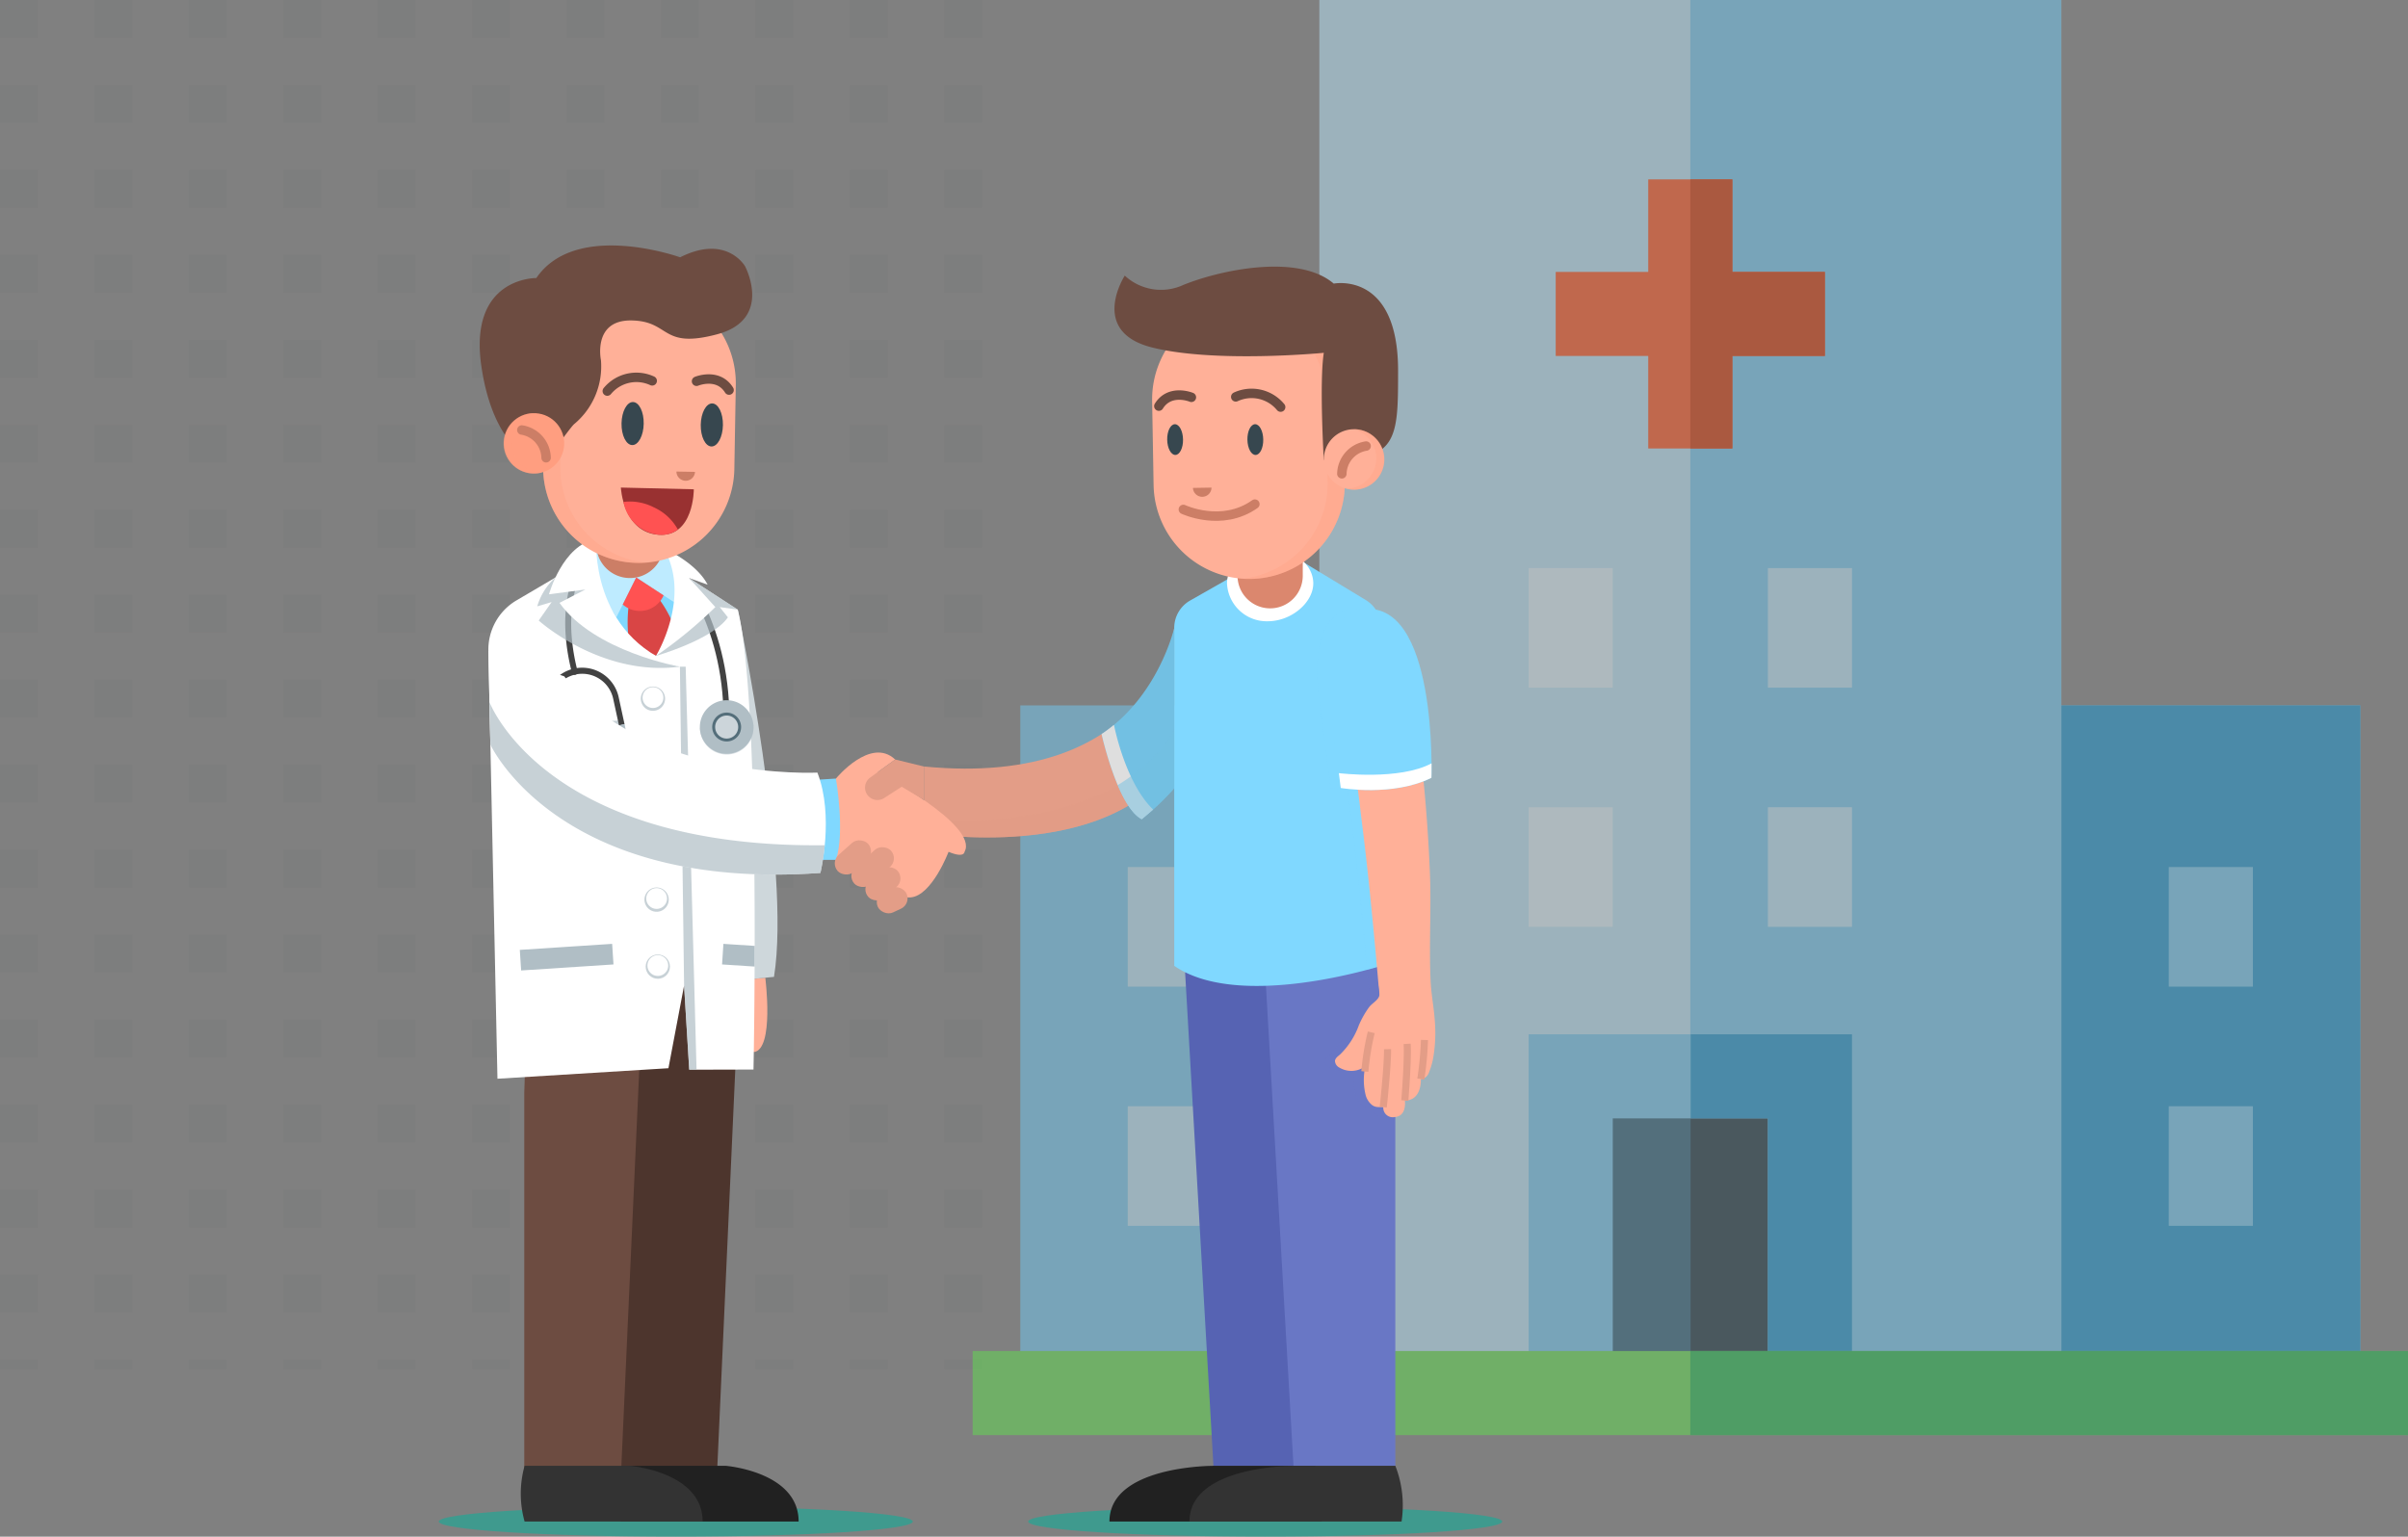
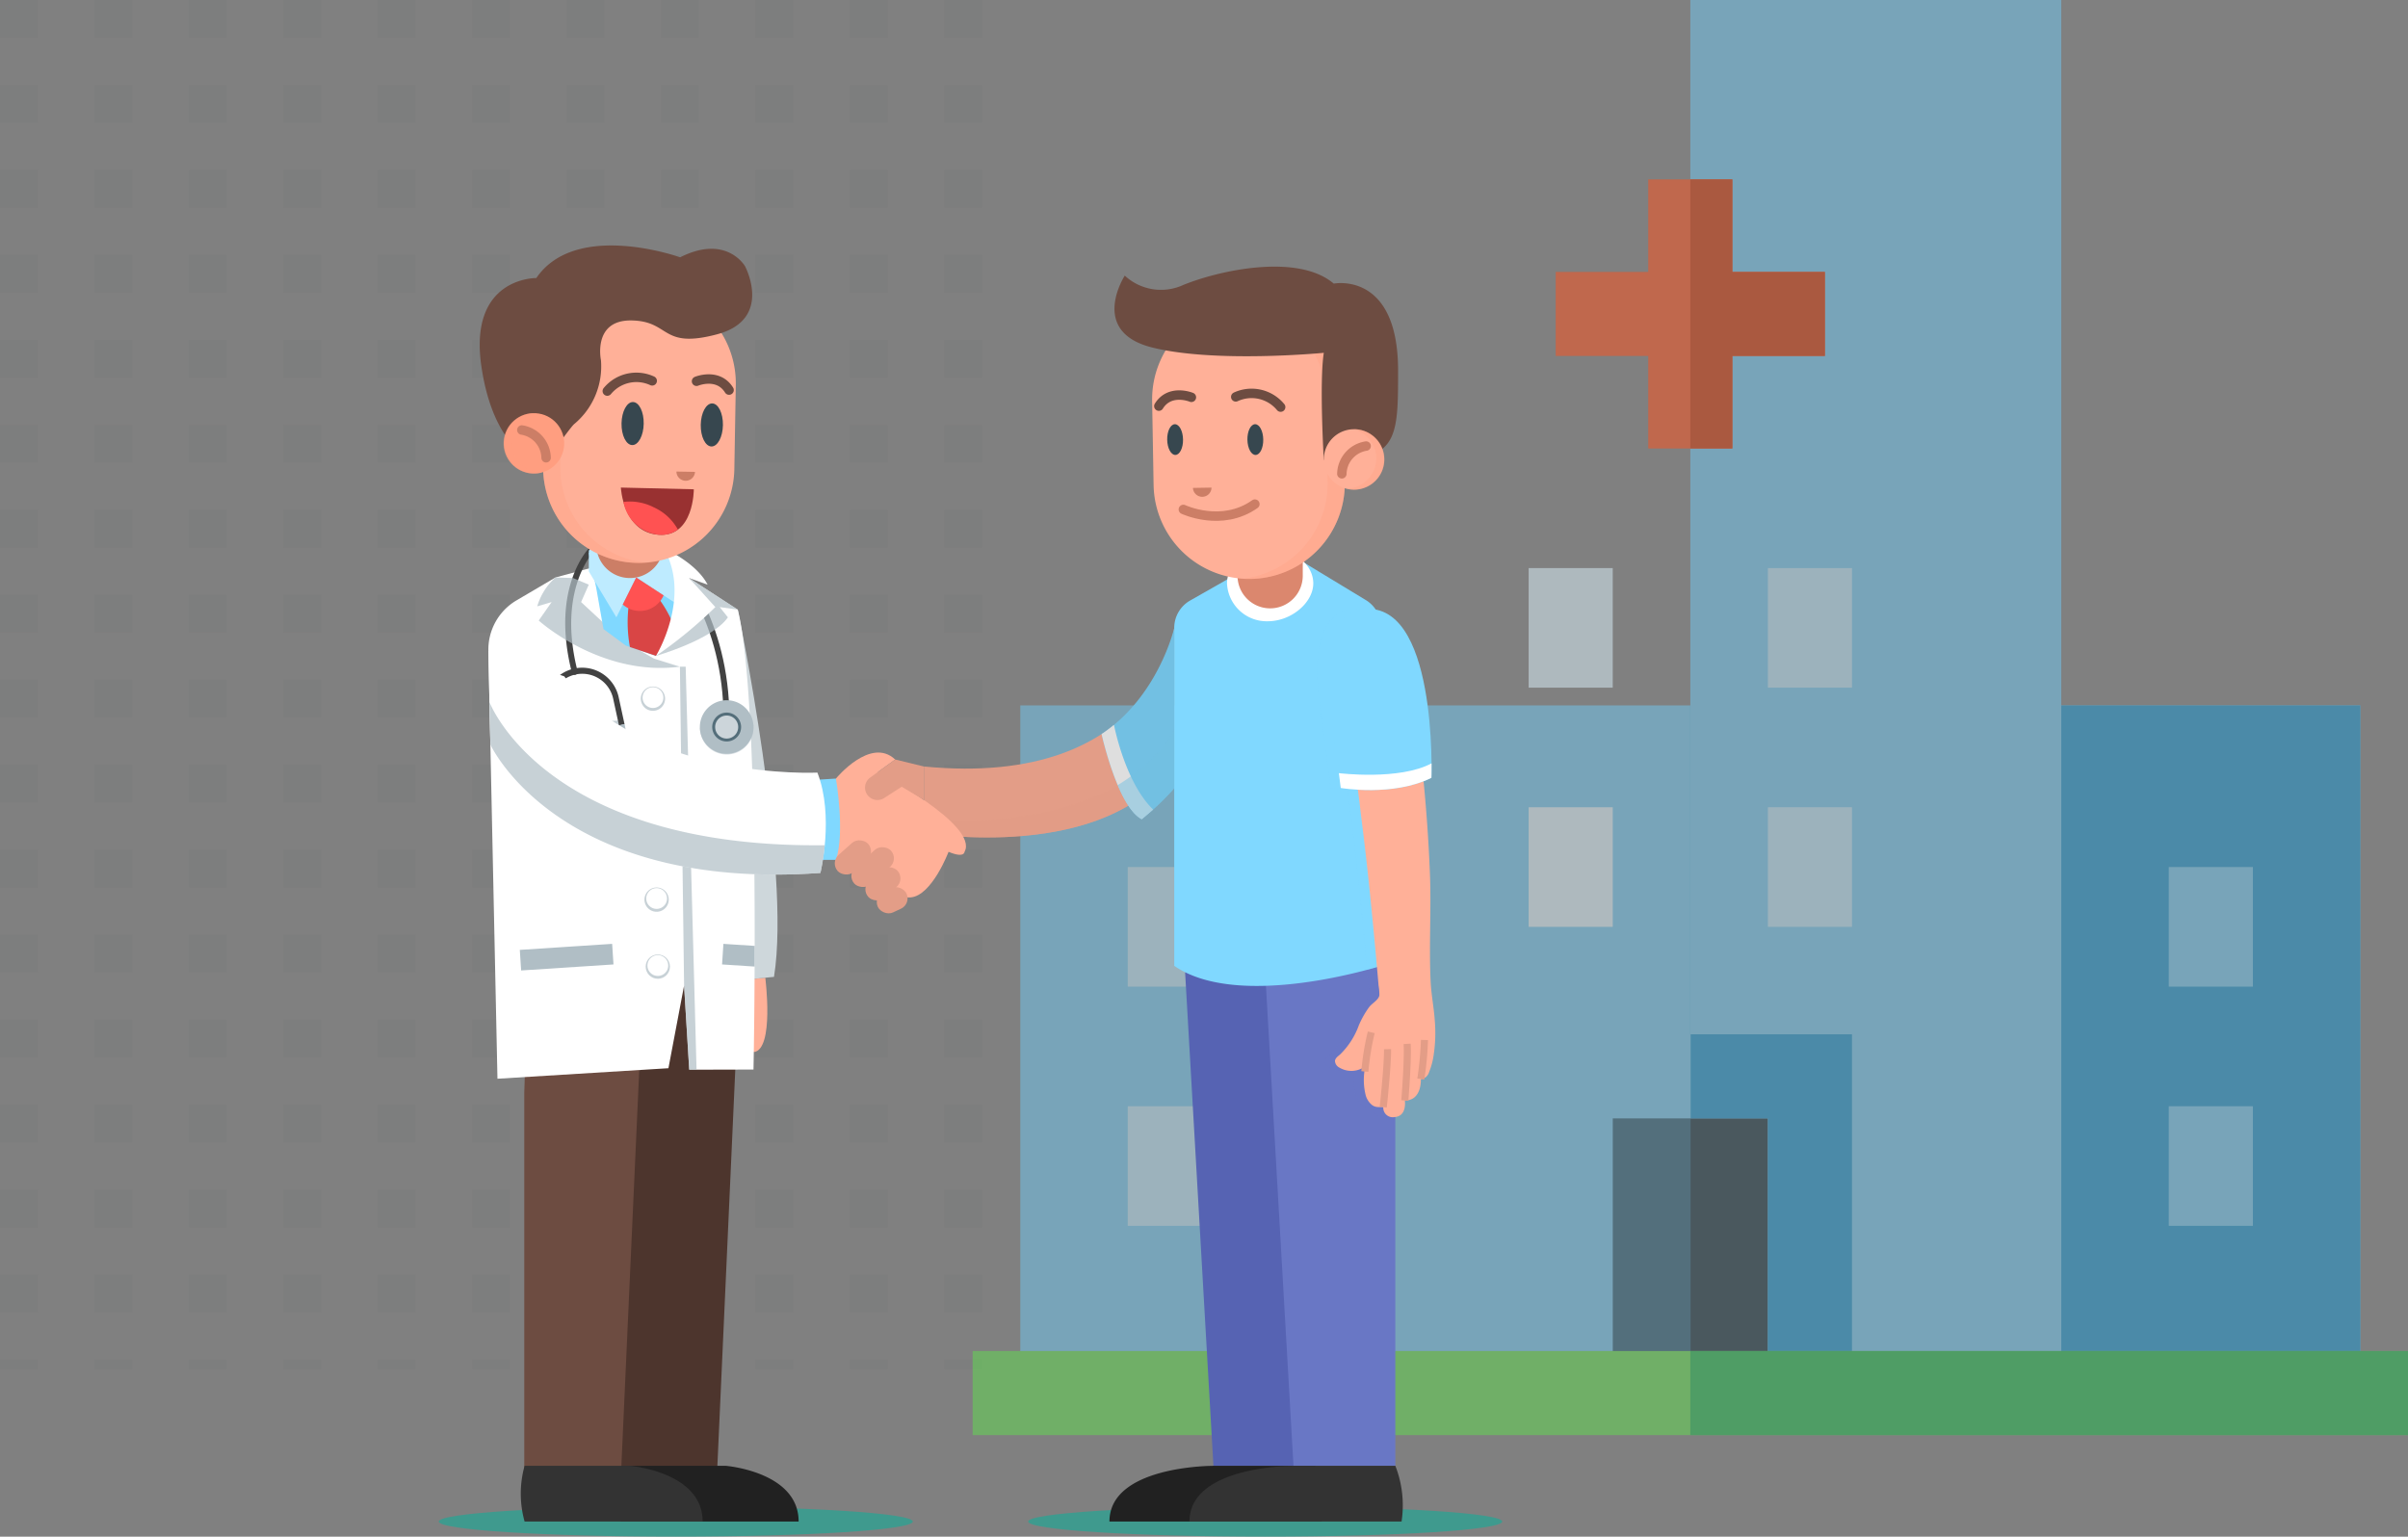
<svg xmlns="http://www.w3.org/2000/svg" width="255" height="162.758">
  <rect width="100%" height="100%" fill="#808080" stroke="none" />
  <defs>
    <style>.ap,.aq{fill:none}.d{opacity:.5}.e{fill:#6fc8f1}.f{fill:#1594cf}.g{fill:#b7e4f8}.j{fill:#dbf1fb}.o{fill:#e39d87}.t{fill:#ffb098}.v{fill:#80d8ff}.w{fill:#24a695}.ab,.w{opacity:.7}.y{fill:#212121}.z{fill:#6d4c41}.aa{fill:#fff}.ab,.ad{fill:#b0bec5}.ac{fill:#424242}.aj{fill:#cc7e66}.ak{fill:#ff5252}.al{fill:#333}.am{fill:#ff9e80;opacity:.3}.ao{fill:#37474f}.ap,.aq{stroke:#6d4c41;stroke-linecap:round;stroke-miterlimit:10}.aq{stroke:#cc7e66}</style>
    <clipPath id="a">
      <path fill="none" d="M0 0h110v145H0z" />
    </clipPath>
  </defs>
  <g opacity=".02" clip-path="url(#a)">
    <path d="M0 0h4v4H0zm10 0h4v4h-4zm10 0h4v4h-4zm10 0h4v4h-4zm10 0h4v4h-4zm10 0h4v4h-4zm10 0h4v4h-4zm10 0h4v4h-4zm10 0h4v4h-4zm10 0h4v4h-4zm10 0h4v4h-4zM0 9h4v4H0zm10 0h4v4h-4zm10 0h4v4h-4zm10 0h4v4h-4zm10 0h4v4h-4zm10 0h4v4h-4zm10 0h4v4h-4zm10 0h4v4h-4zm10 0h4v4h-4zm10 0h4v4h-4zm10 0h4v4h-4zM0 18h4v4H0zm10 0h4v4h-4zm10 0h4v4h-4zm10 0h4v4h-4zm10 0h4v4h-4zm10 0h4v4h-4zm10 0h4v4h-4zm10 0h4v4h-4zm10 0h4v4h-4zm10 0h4v4h-4zm10 0h4v4h-4zM0 27h4v4H0zm10 0h4v4h-4zm10 0h4v4h-4zm10 0h4v4h-4zm10 0h4v4h-4zm10 0h4v4h-4zm10 0h4v4h-4zm10 0h4v4h-4zm10 0h4v4h-4zm10 0h4v4h-4zm10 0h4v4h-4zM0 36h4v4H0zm10 0h4v4h-4zm10 0h4v4h-4zm10 0h4v4h-4zm10 0h4v4h-4zm10 0h4v4h-4zm10 0h4v4h-4zm10 0h4v4h-4zm10 0h4v4h-4zm10 0h4v4h-4zm10 0h4v4h-4zM0 45h4v4H0zm10 0h4v4h-4zm10 0h4v4h-4zm10 0h4v4h-4zm10 0h4v4h-4zm10 0h4v4h-4zm10 0h4v4h-4zm10 0h4v4h-4zm10 0h4v4h-4zm10 0h4v4h-4zm10 0h4v4h-4zM0 54h4v4H0zm10 0h4v4h-4zm10 0h4v4h-4zm10 0h4v4h-4zm10 0h4v4h-4zm10 0h4v4h-4zm10 0h4v4h-4zm10 0h4v4h-4zm10 0h4v4h-4zm10 0h4v4h-4zm10 0h4v4h-4zM0 63h4v4H0zm10 0h4v4h-4zm10 0h4v4h-4zm10 0h4v4h-4zm10 0h4v4h-4zm10 0h4v4h-4zm10 0h4v4h-4zm10 0h4v4h-4zm10 0h4v4h-4zm10 0h4v4h-4zm10 0h4v4h-4zM0 72h4v4H0zm10 0h4v4h-4zm10 0h4v4h-4zm10 0h4v4h-4zm10 0h4v4h-4zm10 0h4v4h-4zm10 0h4v4h-4zm10 0h4v4h-4zm10 0h4v4h-4zm10 0h4v4h-4zm10 0h4v4h-4zM0 81h4v4H0zm10 0h4v4h-4zm10 0h4v4h-4zm10 0h4v4h-4zm10 0h4v4h-4zm10 0h4v4h-4zm10 0h4v4h-4zm10 0h4v4h-4zm10 0h4v4h-4zm10 0h4v4h-4zm10 0h4v4h-4zM0 90h4v4H0zm10 0h4v4h-4zm10 0h4v4h-4zm10 0h4v4h-4zm10 0h4v4h-4zm10 0h4v4h-4zm10 0h4v4h-4zm10 0h4v4h-4zm10 0h4v4h-4zm10 0h4v4h-4zm10 0h4v4h-4zM0 99h4v4H0zm10 0h4v4h-4zm10 0h4v4h-4zm10 0h4v4h-4zm10 0h4v4h-4zm10 0h4v4h-4zm10 0h4v4h-4zm10 0h4v4h-4zm10 0h4v4h-4zm10 0h4v4h-4zm10 0h4v4h-4zM0 108h4v4H0zm10 0h4v4h-4zm10 0h4v4h-4zm10 0h4v4h-4zm10 0h4v4h-4zm10 0h4v4h-4zm10 0h4v4h-4zm10 0h4v4h-4zm10 0h4v4h-4zm10 0h4v4h-4zm10 0h4v4h-4zM0 117h4v4H0zm10 0h4v4h-4zm10 0h4v4h-4zm10 0h4v4h-4zm10 0h4v4h-4zm10 0h4v4h-4zm10 0h4v4h-4zm10 0h4v4h-4zm10 0h4v4h-4zm10 0h4v4h-4zm10 0h4v4h-4zM0 126h4v4H0zm10 0h4v4h-4zm10 0h4v4h-4zm10 0h4v4h-4zm10 0h4v4h-4zm10 0h4v4h-4zm10 0h4v4h-4zm10 0h4v4h-4zm10 0h4v4h-4zm10 0h4v4h-4zm10 0h4v4h-4zM0 135h4v4H0zm10 0h4v4h-4zm10 0h4v4h-4zm10 0h4v4h-4zm10 0h4v4h-4zm10 0h4v4h-4zm10 0h4v4h-4zm10 0h4v4h-4zm10 0h4v4h-4zm10 0h4v4h-4zm10 0h4v4h-4zM0 144h4v4H0zm10 0h4v4h-4zm10 0h4v4h-4zm10 0h4v4h-4zm10 0h4v4h-4zm10 0h4v4h-4zm10 0h4v4h-4zm10 0h4v4h-4zm10 0h4v4h-4zm10 0h4v4h-4zm10 0h4v4h-4z" fill="#171d1c" />
  </g>
  <g class="d">
    <path class="e" d="M108.047 74.715h141.906v71.844H108.047z" />
    <path class="f" d="M179 74.715h70.953v71.844H179z" />
-     <path class="g" d="M139.715 0h78.574v146.558h-78.574z" />
    <path class="e" d="M179 0h39.285v146.558H179z" />
    <path d="M166.332 114h25.332v32.558h-25.332z" fill="#265d77" />
    <path d="M179.03 114h12.636v32.558H179.03z" fill="#132f3b" />
    <path class="e" d="M170.786 146.557v-28.1h16.427v28.1h8.906v-37.01h-34.24v37.011z" />
    <path class="j" d="M161.879 60.168h8.906v12.667h-8.906z" />
    <path class="g" d="M187.215 60.168h8.906v12.667h-8.906z" />
    <path class="j" d="M161.879 85.5h8.906v12.667h-8.906z" />
    <path class="g" d="M187.215 85.5h8.906v12.667h-8.906z" />
    <path class="e" d="M229.668 117.168h8.906v12.667h-8.906z" />
    <path class="g" d="M119.426 117.168h8.906v12.667h-8.906z" />
    <path class="e" d="M229.668 91.832h8.906V104.5h-8.906z" />
    <path class="g" d="M119.426 91.832h8.906V104.5h-8.906z" />
    <path d="M193.25 28.8h-9.8V19h-8.906v9.8h-9.8v8.9h9.8v9.8h8.906v-9.8h9.8z" fill="#ff4f19" />
    <path d="M183.453 28.8V19H179v28.5h4.453v-9.8h9.8v-8.9z" fill="#d43200" />
    <path class="f" d="M187.214 146.557h8.906v-37.01h-17.085v8.906h8.184z" />
    <path d="M103 143.094h152V152H103z" fill="#60dd4d" />
    <path d="M179 143.094h76V152h-76z" fill="#1eba4a" />
  </g>
  <g transform="translate(-182.02 -91.171)">
    <path class="o" d="M306.369 157.675s-2.171 17.037-26.507 14.68v7.037s19.464 3.308 26.507-7.454z" />
    <path d="M306.369 171.938v-3.485c-5.622 10.109-21.826 9.877-26.507 9.586v1.353s19.464 3.308 26.507-7.454z" fill="#e39d87" opacity=".5" />
    <path d="M298.675 168.923s1.7 7.68 4.25 9.014a27.545 27.545 0 0 0 3.445-3.271v-16.991s-1.664 7.234-7.695 11.248z" fill="#72c0e3" />
    <path d="M299.936 167.984a15.648 15.648 0 0 1-1.261.938s1.7 7.68 4.25 9.014c0 0 .542-.442 1.207-1.026-2.985-2.887-4.136-8.927-4.136-8.927z" fill="#dedede" />
    <path d="M300.385 174.326c.684 1.613 1.547 3.092 2.539 3.611a27.546 27.546 0 0 0 3.445-3.271v-6.213c-1.531 3.063-5.147 5.369-5.984 5.873z" fill="#72c0e3" opacity=".5" />
    <path class="t" d="M263.062 194.728s.974 7.607-1.216 7.877l-2.528-2.946.578-4.627z" />
    <path d="M260.147 155.737s5.7 27.388 3.837 38.9l-4.088.39-3.639-8.576v-15.77z" fill="#ced7db" />
    <path class="t" d="M270.543 173.632s3.665-4.473 6.273-2.019l-1.833 1.326s10.728 5.637 9.178 8.452c0 0 0 .708-1.692 0 0 0-1.762 4.655-4.018 4.828s-7.909-3.976-7.909-3.976z" />
    <path class="v" d="M268.834 173.74l1.708-.106s.987 5.721 0 8.611h-2.185z" />
    <path class="w" d="M278.682 252.326c0 .886-11.239 1.6-25.1 1.6s-25.1-.718-25.1-1.6 11.239-1.6 25.1-1.6 25.1.714 25.1 1.6z" />
    <path d="M237.679 202.605v-11.8h22.294v11.8m-12.268 4.352v39.936h10.262l2-44.288h-12.124z" fill="#4d352d" />
    <path class="y" d="M258.884 246.425s7.709.618 7.709 5.9h-18.854a10.964 10.964 0 0 1 0-5.9z" />
    <path class="z" d="M237.538 206.957v39.936H247.8l2-44.288h-12.123z" />
    <path class="aa" d="M240.845 152.333l-4.127 2.426a6.045 6.045 0 0 0-2.98 5.34l.962 45.326 18.105-1.113 1.656-8.743.545 8.9 6.807-.018s.811-38.873-1.667-48.712l-5.153-3.342-2.7-3.158z" />
    <path class="ab" d="M254.02 161.783l.443 33.785.545 8.9h.774l-1.151-42.684zm-6.08 6.515l-7.093.371-.044-.827 7.094-.37zm13.543-.204l-3.959-.11-.023.827 4.023.112q-.024-.416-.041-.829z" />
    <path class="ac" d="M259.25 166.354c-.336-10.444-5.77-16.032-5.825-16.088l-.441.437c.053.054 5.318 5.484 5.645 15.67z" />
    <path class="ad" d="M256.147 168.449a2.839 2.839 0 1 0 2.554-3.1 2.84 2.84 0 0 0-2.554 3.1z" />
    <g class="d">
      <path class="ad" d="M259.085 169.342a3.586 3.586 0 0 0 2.673-1.645c.012.07.034.135.041.207a2.84 2.84 0 1 1-5.652.545c-.007-.072 0-.14 0-.211a3.586 3.586 0 0 0 2.938 1.104z" />
    </g>
    <path d="M257.604 168.308a1.375 1.375 0 1 0 1.237-1.5 1.375 1.375 0 0 0-1.237 1.5z" fill="#ccd5da" />
    <path d="M257.449 168.323a1.53 1.53 0 1 1 1.67 1.376 1.532 1.532 0 0 1-1.67-1.376zm.309-.03a1.22 1.22 0 1 0 1.1-1.331 1.221 1.221 0 0 0-1.1 1.331z" fill="#546e7a" />
    <path class="ab" d="M249.879 165.172a1.286 1.286 0 1 0 1.286-1.286 1.286 1.286 0 0 0-1.286 1.286z" />
    <path class="aa" d="M250.068 165.057a1.1 1.1 0 1 0 1.1-1.1 1.1 1.1 0 0 0-1.1 1.1z" />
    <g transform="translate(250.008 170.981)">
      <circle class="ab" cx="1.286" cy="1.286" r="1.286" />
-       <circle class="aa" cx="1.096" cy="1.096" r="1.096" transform="translate(.19 .075)" />
    </g>
    <path class="ab" d="M250.138 179.361a1.286 1.286 0 1 0 1.285-1.285 1.286 1.286 0 0 0-1.285 1.285z" />
    <path class="aa" d="M250.327 179.247a1.1 1.1 0 1 0 1.1-1.1 1.1 1.1 0 0 0-1.1 1.1z" />
    <path class="ab" d="M250.266 186.456a1.286 1.286 0 1 0 1.286-1.286 1.286 1.286 0 0 0-1.286 1.286z" />
    <path class="aa" d="M250.456 186.338a1.1 1.1 0 1 0 1.1-1.1 1.1 1.1 0 0 0-1.1 1.1z" />
    <g transform="translate(250.395 192.265)">
      <circle class="ab" cx="1.286" cy="1.286" r="1.286" />
      <path class="aa" d="M.187 1.171a1.1 1.1 0 1 0 1.1-1.1 1.1 1.1 0 0 0-1.1 1.1z" />
    </g>
    <path class="ab" d="M259.1 156.556c-1.621 2.377-7.614 4.085-7.614 4.085l-.565-1.241s-1.117-2.894-1.117-2.844 1.117-5.327 1.117-5.327l2.739-.394 1.333 1.56 5.153 3.342-1.909-.266z" />
    <path class="ac" d="M242.932 162.642l.026-.006a.31.31 0 0 0 .224-.377c-2.213-8.668 1.724-12.682 1.764-12.721a.311.311 0 0 0-.436-.442c-.174.172-4.23 4.306-1.929 13.317a.31.31 0 0 0 .351.229z" />
    <path class="ac" d="M240.421 169.547l.59-.128-.608-2.8a3.354 3.354 0 1 1 6.555-1.424l.608 2.8.589-.128-.608-2.8a3.958 3.958 0 1 0-7.735 1.679zm6.021 4.232a.418.418 0 0 1-.55-.216l-.179-.41a.418.418 0 0 1 .217-.55.418.418 0 0 1 .55.217l.178.409a.418.418 0 0 1-.216.55z" />
    <path class="ad" d="M245.446 174.431a3.113 3.113 0 0 0 2.161-1.359c1.285-1.919.584-5.077.554-5.211l-.605.138c.007.03.671 3.033-.465 4.728a2.484 2.484 0 0 1-1.748 1.091z" />
    <path d="M245.013 173.941a4.347 4.347 0 0 0 .93-.272l-.236-.575a2.719 2.719 0 0 1-2.381 0c-1.7-.892-2.317-3.644-2.323-3.672l-.607.131c.027.125.682 3.061 2.64 4.089a3.059 3.059 0 0 0 1.977.299z" fill="#a4b1b8" />
    <rect class="ac" width=".836" height="1.281" rx=".418" transform="rotate(170.4 115.455 97.635)" />
    <path class="ab" d="M240.845 152.333a6.542 6.542 0 0 0-1.932 3.061l1.526-.455-1.371 1.955s6.59 5.976 14.949 4.889l-2.739-.854-3.314-1.9-4.408-4.089.815-1.847-1.668-.7z" />
    <path class="v" d="M251.487 160.64l3.75-4.962-.931-3.59-2.01-2.851-1.819-.543-2.564.809-3.541.226.788 3.725.765 4.346 2.38 1.759z" />
    <path d="M251.849 154.667a12.362 12.362 0 0 1 1.525 2.77l-1.079 2.133-.809 1.07-2.759-.938a14.42 14.42 0 0 1-.081-4.764z" fill="#d94545" />
    <path d="M249.393 152.333l3.987 2.606.926-2.606-1.182-2.087-.828-1.009-2.9 1.216zm0-.001l-2.1 4.223-2.918-4.861v-2.192l.788-1.236 3.487 1.566z" fill="#beebff" />
    <path class="aj" d="M248.728 152.395a3.568 3.568 0 0 0 3.568-3.568v-5.9h-7.136v5.9a3.568 3.568 0 0 0 3.568 3.568z" />
-     <path class="aa" d="M245.159 148.266s-.742 10.258 8.859 13.517c0 0-9.025-1.566-12.751-6.759l2.742-1.416-3.852.51s1.434-5.247 5.002-5.852z" />
    <path class="aa" d="M251.487 160.64s3.817-6.256.809-11.4c0 0 3.425 1.474 4.658 3.855l-1.96-.7 2.778 3.076a46.737 46.737 0 0 1-6.285 5.169z" />
    <path class="ak" d="M252.295 154.23a2.744 2.744 0 0 1-4.33.968l1.427-2.866z" />
    <path class="ad" d="M246.987 193.321l-9.78.637-.141-2.18 9.779-.637zm14.945.224l-3.447-.224.142-2.18 3.311.216q-.001 1.126-.006 2.188z" />
    <path class="al" d="M248.718 246.425s7.709.618 7.709 5.9h-18.854a10.964 10.964 0 0 1 0-5.9z" />
    <g transform="translate(232.82 117.171)">
      <path class="t" d="M16.664 33.619a10.125 10.125 0 0 1-9.948-10.3l.155-8.889a10.125 10.125 0 0 1 10.3-9.948 10.126 10.126 0 0 1 9.948 10.3l-.154 8.889a10.126 10.126 0 0 1-10.301 9.948z" />
      <path class="am" d="M8.533 23.351l.155-8.89a10.125 10.125 0 0 1 9.391-9.921c-.3-.032-.6-.053-.908-.058a10.125 10.125 0 0 0-10.3 9.948l-.155 8.889a10.125 10.125 0 0 0 9.948 10.3c.306.006.61-.005.909-.027a10.124 10.124 0 0 1-9.04-10.241z" />
      <path class="z" d="M9.99 18.929a7.944 7.944 0 0 0 2.849-6.782s-.909-4.278 3.243-4.206S19.144 11 25.128 9.41s2.967-7.217 2.967-7.217-1.962-3.422-6.869-.939c0 0-11.025-3.962-15.231 2.194 0 0-7.23-.125-5.81 9.408s6.532 10.461 6.532 10.461 2.811-3.977 3.273-4.388z" />
      <circle cx="3.197" cy="3.197" r="3.197" transform="rotate(-80.68 14.93 10.574)" fill="#ff9e80" />
      <path class="am" d="M3.383 20.807a3.2 3.2 0 0 1 2.421-3.043 3.2 3.2 0 1 0 .72 6.294 3.2 3.2 0 0 1-3.141-3.251z" />
      <path class="ao" d="M17.367 18.88c-.022 1.26-.565 2.272-1.214 2.261s-1.157-1.042-1.135-2.3.565-2.272 1.214-2.26 1.157 1.04 1.135 2.299zm8.389.148c-.022 1.26-.565 2.272-1.214 2.261s-1.157-1.042-1.135-2.3.565-2.271 1.214-2.26 1.154 1.038 1.135 2.299z" />
      <path class="ap" d="M13.511 15.421a3.985 3.985 0 0 1 4.755-1.083m4.695.044s2.275-.944 3.445.934" />
      <path class="aj" d="M20.831 23.945l1.967.034a.984.984 0 0 1-1.967-.034z" />
      <path class="aq" d="M4.459 19.544a3.048 3.048 0 0 1 2.572 2.941" />
      <path d="M22.674 25.823l-7.726-.183s.219 4.719 3.985 5 3.741-4.817 3.741-4.817z" fill="#993131" />
      <path class="ak" d="M15.22 27.16a5.558 5.558 0 0 1 3.244.589 5.455 5.455 0 0 1 2.519 2.336 2.937 2.937 0 0 1-2.05.551 4.258 4.258 0 0 1-3.713-3.476z" />
    </g>
    <path class="aa" d="M233.948 170.041s7.155 15.585 34.95 13.587c0 0 1.482-6.01-.318-10.625 0 0-18.373.895-26.813-10.2l-8.03-2.7z" />
    <path class="ab" d="M268.899 183.627a22.577 22.577 0 0 0 .461-2.932c-29.714.34-35.507-15.168-35.507-15.168l.1 4.512s7.151 15.587 34.946 13.588z" />
    <path class="o" d="M279.862 172.355l-3.046-.743-2.648 1.916a1.314 1.314 0 0 0-.159 1.993 1.314 1.314 0 0 0 1.638.177l1.866-1.2 2.349 1.4z" />
    <rect class="o" width="4.322" height="2.414" rx="1.207" transform="rotate(-41.715 374.484 -262.955)" />
    <rect class="o" width="5.219" height="2.414" rx="1.207" transform="rotate(-41.715 377.101 -264.598)" />
    <rect class="o" width="4.155" height="2.414" rx="1.207" transform="rotate(-41.715 379.703 -265.84)" />
    <rect class="o" width="3.349" height="2.414" rx="1.207" transform="rotate(-25.074 555.759 -524.075)" />
    <g transform="translate(290.893 119.411)">
      <path class="w" d="M50.208 132.915c0 .886-11.239 1.6-25.1 1.6s-25.1-.718-25.1-1.6 11.24-1.6 25.1-1.6 25.1.714 25.1 1.6z" />
      <path d="M16.626 74.73l3 52.284H30.41V73.138z" fill="#5663b3" />
      <path class="y" d="M19.634 127.014s-11.02-.046-11.02 5.9h22.461a11.5 11.5 0 0 0-.658-5.9z" />
      <path d="M25.104 74.73l3 52.284h10.784V73.138z" fill="#6977c5" />
      <path d="M35.801 73.497c.079.88.168 1.758.242 2.638a5.367 5.367 0 0 1 .086 1.035c-.06.475-.759.839-1.071 1.239a9.782 9.782 0 0 0-1.106 1.949 8.218 8.218 0 0 1-2 3.1c-.226.184-.5.379-.524.669a.826.826 0 0 0 .469.706 2.476 2.476 0 0 0 2.745-.14 6.678 6.678 0 0 0 .052 3.12 2.057 2.057 0 0 0 .639.966c.4.312.753.219 1.209.235a1.009 1.009 0 0 0 1.214 1.057c1.326-.106 1.069-1.751 1.069-1.751.024 0 .043 0 .066-.005V73.138z" fill="#6977c5" opacity=".3" />
      <path class="al" d="M28.108 127.014s-11.02-.046-11.02 5.9h22.461a11.5 11.5 0 0 0-.658-5.9z" />
      <path class="v" d="M29.341 31.424l6.363 3.856a3.333 3.333 0 0 1 1.663 2.884v35.892s-14.979 4.793-21.892 0V38.265a3.334 3.334 0 0 1 1.684-2.9l4.728-2.691z" />
      <path class="aa" d="M30.2 33.549c0 2.014-2.3 4.012-4.826 4.012a4.21 4.21 0 0 1-4.312-4.012c0-2.014 2.045-3.648 4.569-3.648s4.569 1.633 4.569 3.648z" />
      <path d="M37.324 37.643a3.406 3.406 0 0 0-.087-.4 2.832 2.832 0 0 0-.1-.29c-.01-.026-.018-.053-.029-.079a4.135 4.135 0 0 0-2.989-.547s-4.493-.024-3.284 9.434l1.209 9.458s.7.119 1.788.182c.111.815.216 1.63.321 2.441.455 3.523.834 7.056 1.183 10.592.2 2.014.378 4.03.555 6.046a35.747 35.747 0 0 0 1.479-.424V38.164a3.286 3.286 0 0 0-.026-.4c-.008-.038-.02-.079-.02-.121z" fill="#80d8ff" opacity=".5" />
      <path d="M22.177 27.602h6.908v5.138a3.454 3.454 0 0 1-3.454 3.454 3.454 3.454 0 0 1-3.454-3.454v-5.138z" fill="#db876e" />
      <path class="t" d="M23.59 33.077a10.125 10.125 0 0 0 9.948-10.3l-.155-8.89a10.125 10.125 0 0 0-10.3-9.948 10.125 10.125 0 0 0-9.948 10.3l.154 8.889a10.126 10.126 0 0 0 10.301 9.949z" />
      <path class="am" d="M31.722 22.809l-.155-8.89a10.125 10.125 0 0 0-9.391-9.921c.3-.032.6-.053.908-.058a10.125 10.125 0 0 1 10.3 9.948l.155 8.89a10.125 10.125 0 0 1-9.948 10.3c-.306.006-.61-.005-.909-.026a10.125 10.125 0 0 0 9.04-10.243z" />
      <path class="ao" d="M23.224 18.332c.016.9.4 1.622.867 1.614s.826-.744.81-1.643-.4-1.622-.867-1.613-.825.743-.81 1.642z" />
      <path class="ap" d="M26.744 14.879a3.985 3.985 0 0 0-4.755-1.083m-4.698.045s-2.275-.944-3.445.934" />
      <path class="aj" d="M19.423 23.404l-1.967.034a.984.984 0 0 0 1.967-.034z" />
      <path class="z" d="M31.315 20.474s-.492-8.244 0-11.345c0 0-11.473 1.115-18.178-.564-6.742-1.688-2.9-7.612-2.9-7.612a5.642 5.642 0 0 0 6.2.987C20.243.389 28.56-1.443 32.366 1.799c0 0 6.814-1.363 6.814 9.21.002 7.309-.027 9.678-7.865 9.465z" />
      <path class="t" d="M31.313 20.474a3.2 3.2 0 1 0 3.141-3.252 3.2 3.2 0 0 0-3.141 3.252z" />
      <path class="am" d="M36.873 20.265a3.2 3.2 0 0 0-2.421-3.043 3.2 3.2 0 1 1-.72 6.294 3.2 3.2 0 0 0 3.141-3.251z" />
      <path class="aq" d="M35.797 19.003a3.047 3.047 0 0 0-2.572 2.941" />
      <path class="t" d="M40.832 45.037q.467 3.935.885 7.876c.4 3.747.685 7.581.835 11.375s-.106 7.58.071 11.352c0 .076.007.152.012.227.078 1.341.345 2.67.433 4.012a15.555 15.555 0 0 1-.124 3.646 7.6 7.6 0 0 1-.469 1.753 1.173 1.173 0 0 1-.373.576c-.033.025-.509.263-.513.189 0 .017.141 2.279-1.694 2.279 0 0 .258 1.645-1.069 1.751a1.009 1.009 0 0 1-1.214-1.057c-.457-.016-.809.076-1.209-.235a2.054 2.054 0 0 1-.639-.966 6.679 6.679 0 0 1-.052-3.12 2.476 2.476 0 0 1-2.745.14.825.825 0 0 1-.469-.706c.028-.29.3-.485.524-.669a8.224 8.224 0 0 0 2-3.1 9.776 9.776 0 0 1 1.106-1.949c.311-.4 1.01-.764 1.07-1.239a5.369 5.369 0 0 0-.086-1.035q-.327-3.852-.707-7.7a352.041 352.041 0 0 0-1.183-10.592 74.188 74.188 0 0 0-1.424-8.532s-1.182-6.343 1.85-7.471l.091-.033a3.871 3.871 0 0 1 5.093 3.228z" />
      <path class="v" d="M35.186 36.326s-4.492-.024-3.284 9.434l1.208 9.458s5.536.946 9.6-1.077c.001 0 .692-19.226-7.524-17.815z" />
      <path d="M41.588 86.043a34.248 34.248 0 0 0 .385-4.134m-2.08 6.413s.352-4.275.247-6m-2.531 6.693s.487-4.51.452-6.131m-2.398 2.36a26.932 26.932 0 0 1 .676-4.146" stroke="#e39d87" stroke-width=".75" stroke-miterlimit="10" fill="none" />
      <path class="aq" d="M16.44 25.716s4.063 1.926 7.576-.564" />
      <ellipse class="ao" cx=".839" cy="1.628" rx=".839" ry="1.628" transform="rotate(-.996 968.296 -837.314)" />
      <path class="aa" d="M42.722 52.61c-3.409 1.831-9.813 1.038-9.813 1.038l.2 1.571s5.536.946 9.6-1.077c.001 0 .021-.586.013-1.532z" />
    </g>
  </g>
</svg>